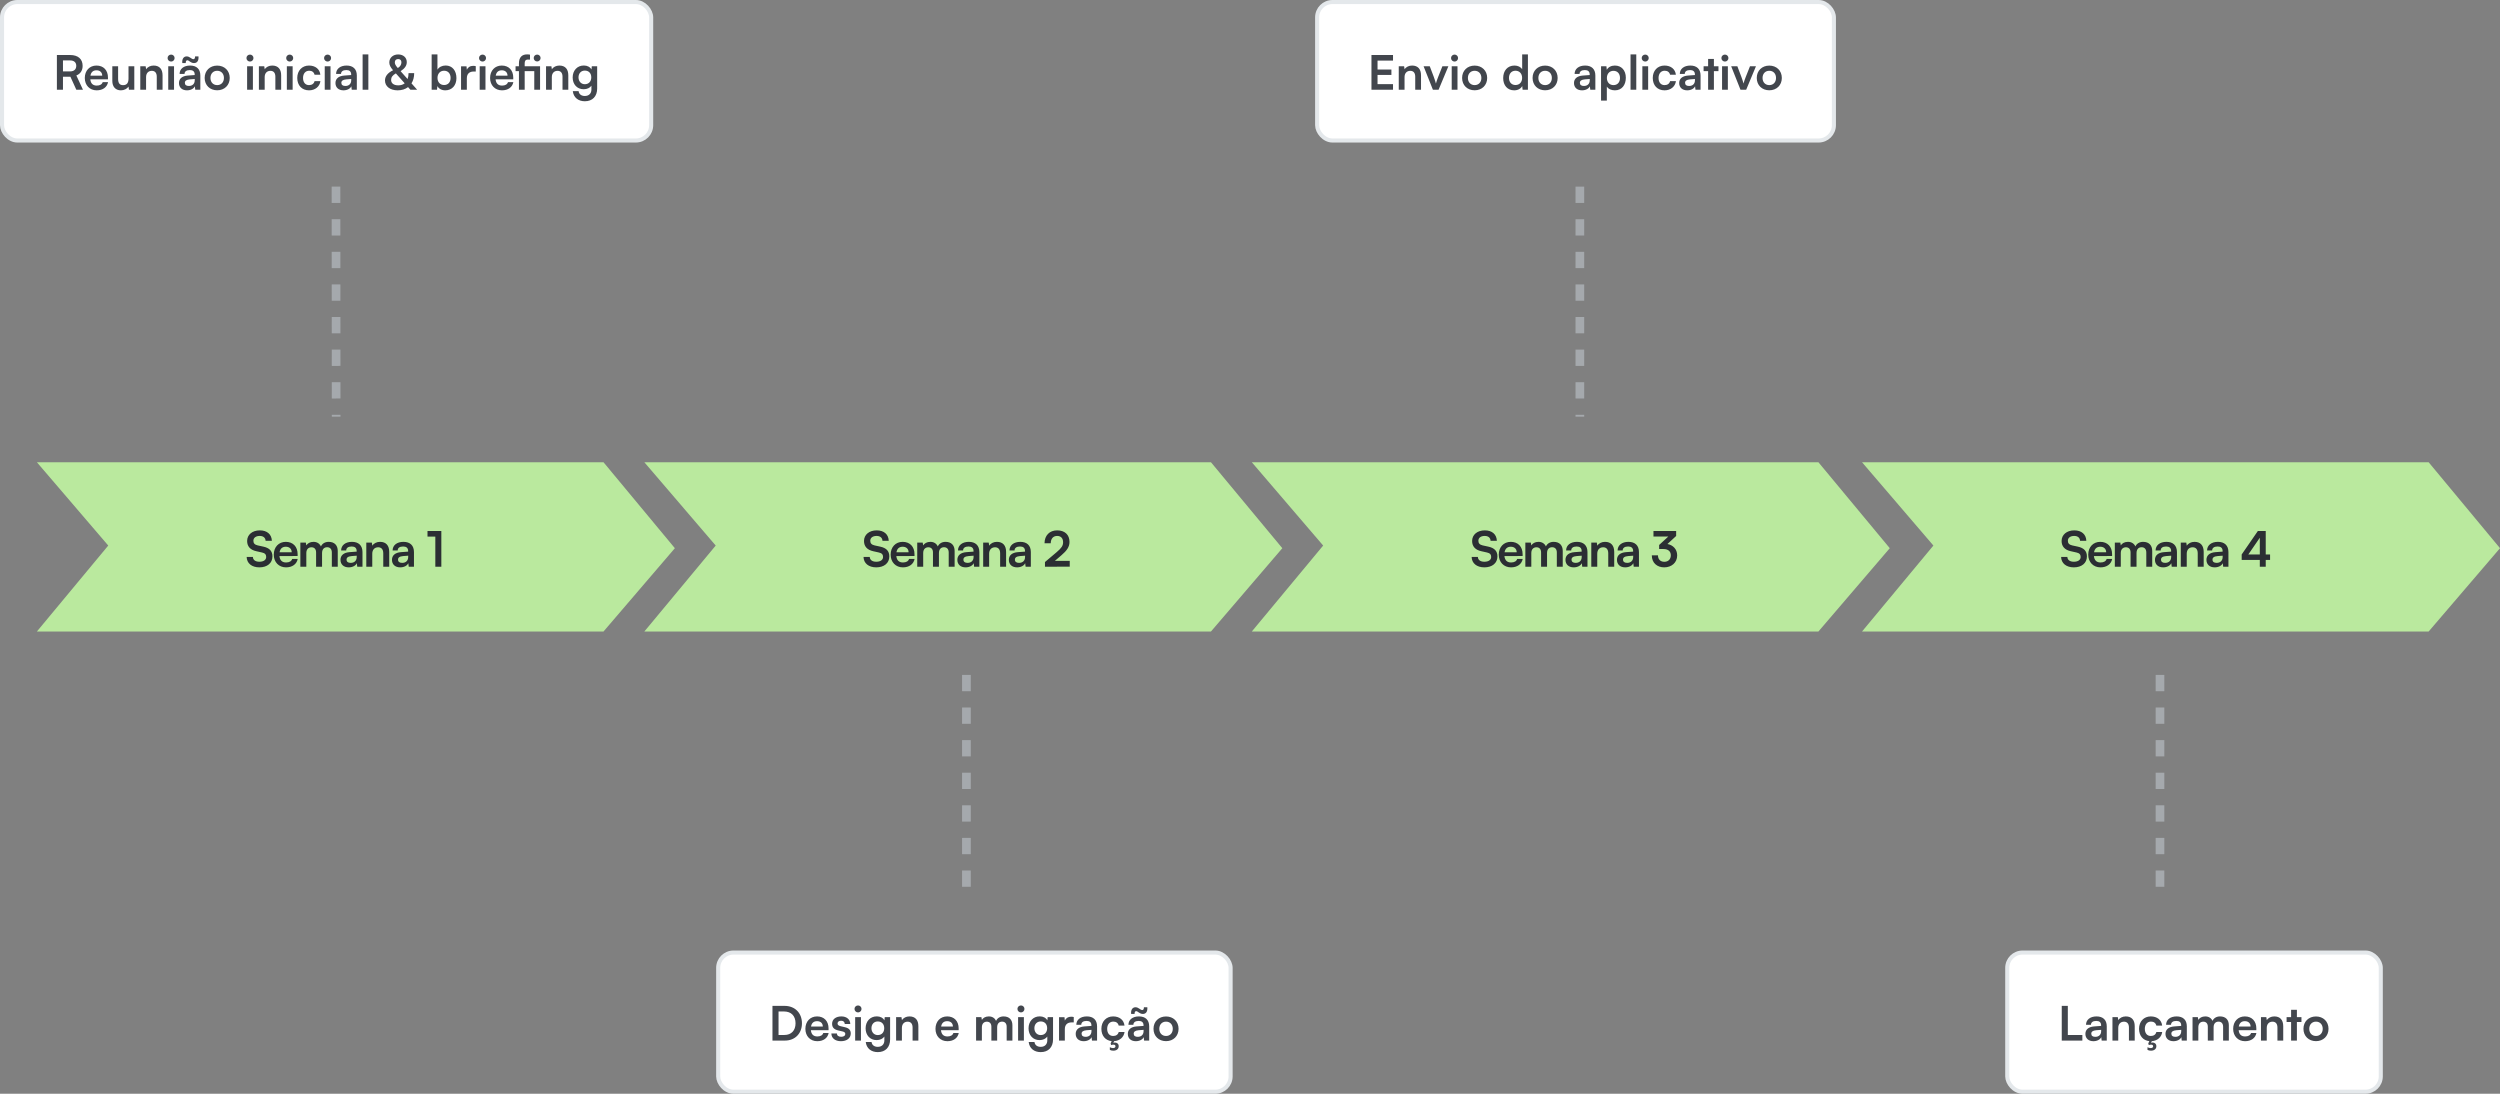
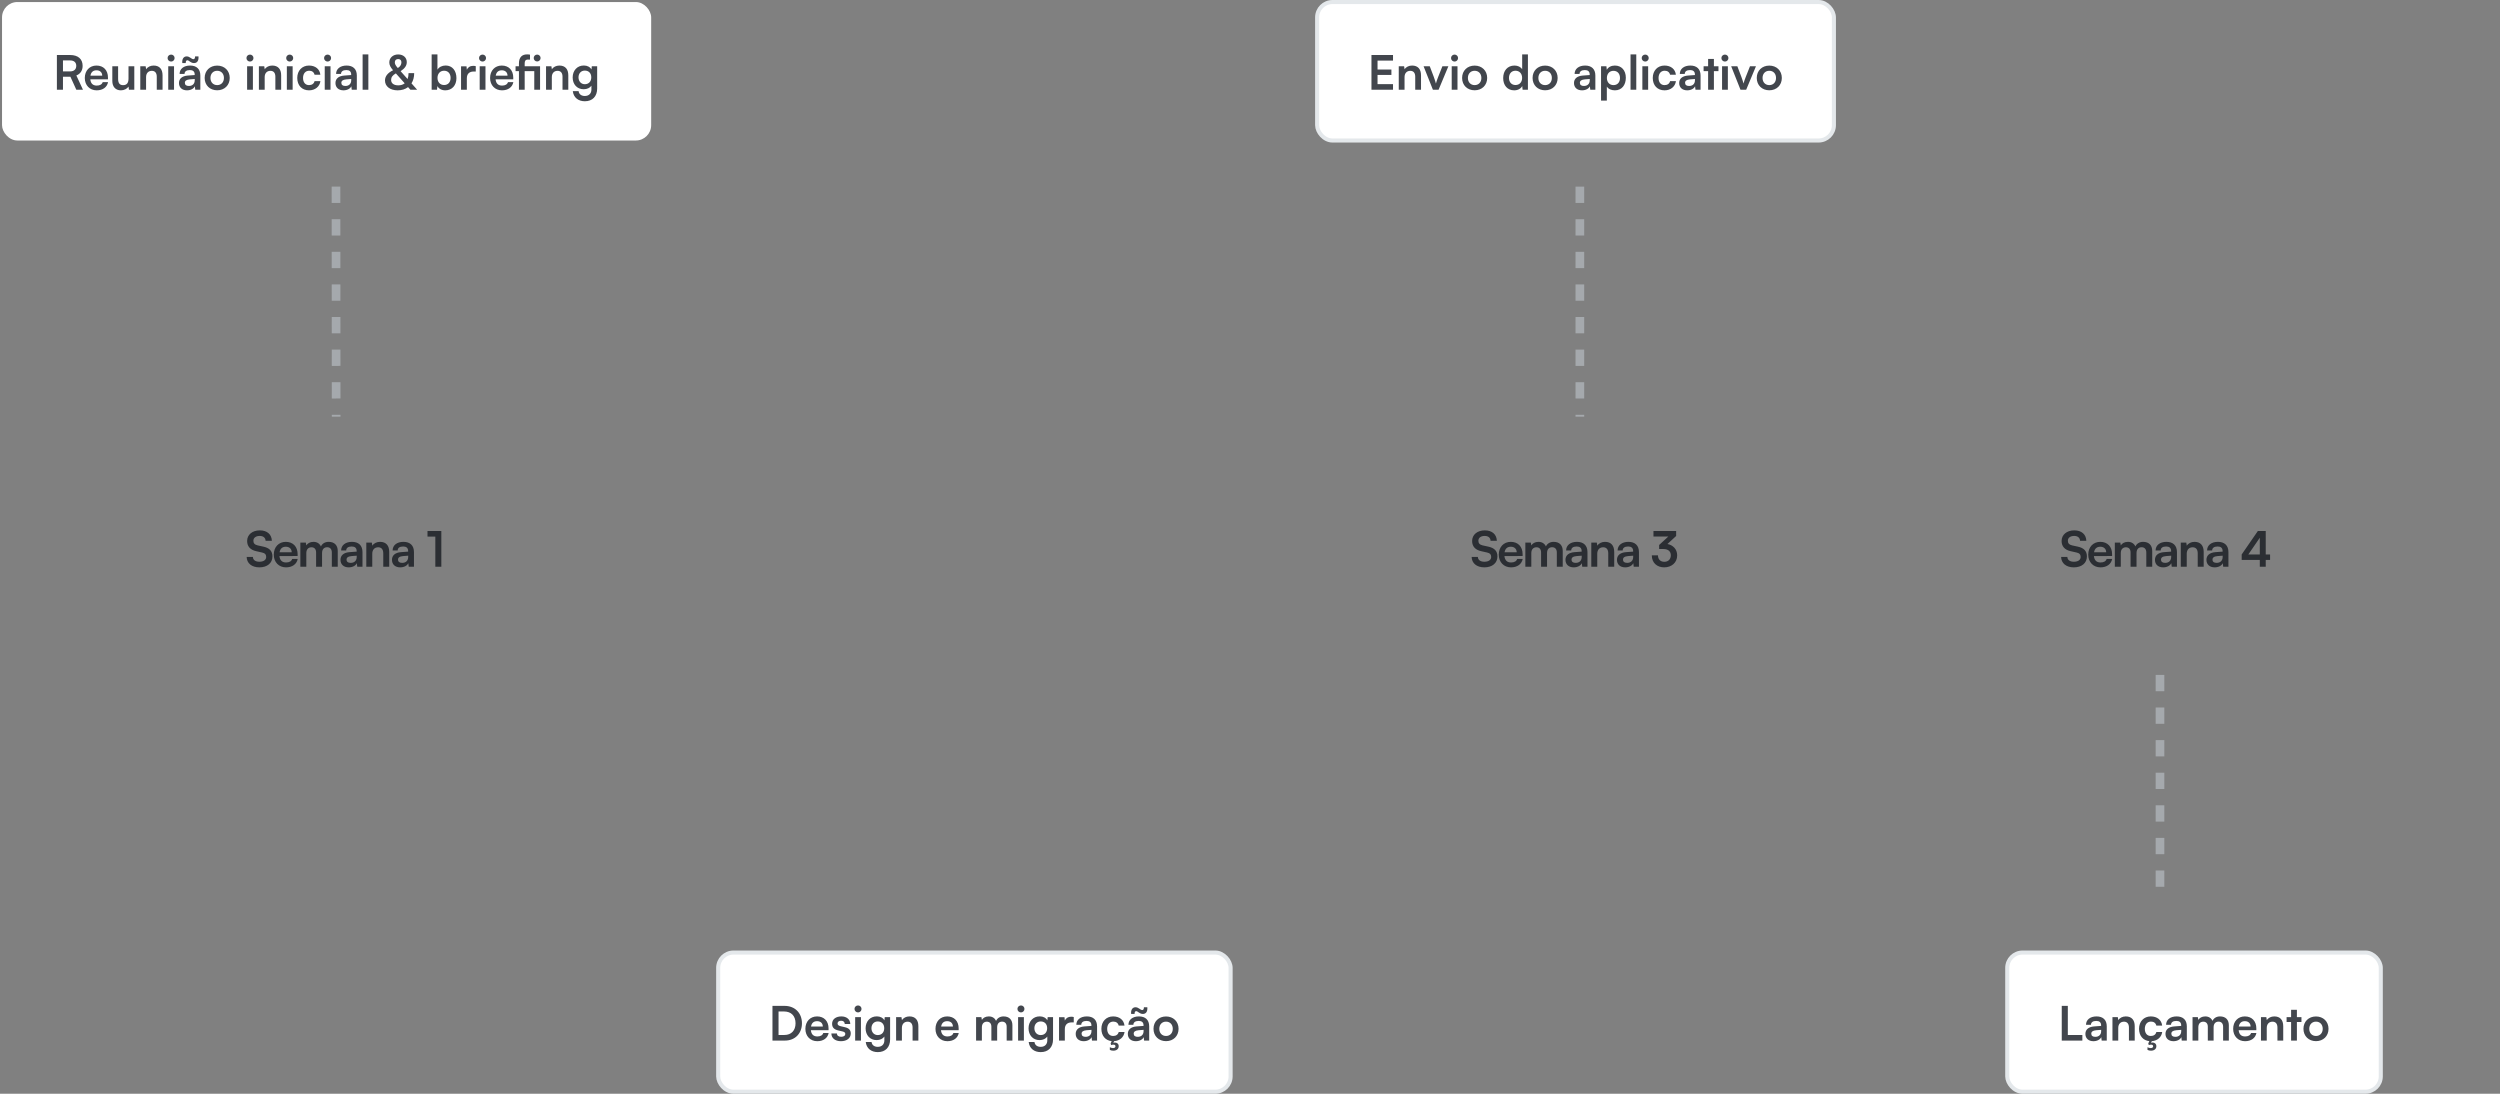
<svg xmlns="http://www.w3.org/2000/svg" width="1152" height="504" viewBox="0 0 1152 504" fill="none">
  <rect x="0" y="0" width="1152" height="504" fill="#808080" stroke="none" />
-   <path fill-rule="evenodd" clip-rule="evenodd" d="M278.093 213H17L49.882 251.391L17 291H278.093L310.975 252.609L278.093 213ZM558.009 213H296.916L329.798 251.391L296.916 291H558.009L590.891 252.609L558.009 213ZM837.924 213H576.831L609.713 251.391L576.831 291H837.924L870.806 252.609L837.924 213ZM858.024 213H1119.12L1152 252.609L1119.12 291H858.024L890.906 251.391L858.024 213Z" fill="#BAE99E" />
  <path d="M113.878 249.278C113.878 246.395 116.265 244.391 119.734 244.391C123.067 244.391 125.184 246.238 125.274 249.21H122.391C122.324 247.791 121.31 246.958 119.689 246.958C117.909 246.958 116.761 247.814 116.761 249.188C116.761 250.359 117.392 251.012 118.765 251.327L121.355 251.89C124.17 252.498 125.544 253.94 125.544 256.394C125.544 259.457 123.157 261.439 119.531 261.439C116.018 261.439 113.721 259.57 113.653 256.62H116.536C116.558 258.016 117.684 258.849 119.531 258.849C121.445 258.849 122.661 258.016 122.661 256.642C122.661 255.539 122.098 254.886 120.747 254.593L118.135 254.007C115.342 253.399 113.878 251.8 113.878 249.278ZM131.785 261.439C128.475 261.439 126.155 259.029 126.155 255.584C126.155 252.093 128.43 249.683 131.695 249.683C135.028 249.683 137.145 251.913 137.145 255.381V256.214L128.767 256.237C128.97 258.196 130.006 259.187 131.83 259.187C133.339 259.187 134.33 258.601 134.645 257.543H137.19C136.717 259.975 134.69 261.439 131.785 261.439ZM131.718 251.935C130.096 251.935 129.105 252.814 128.835 254.48H134.42C134.42 252.949 133.362 251.935 131.718 251.935ZM141.153 261.146H138.406V250.021H140.928L141.153 251.327C141.716 250.404 142.842 249.683 144.441 249.683C146.13 249.683 147.301 250.516 147.887 251.8C148.45 250.516 149.756 249.683 151.445 249.683C154.148 249.683 155.634 251.305 155.634 253.872V261.146H152.909V254.593C152.909 252.994 152.053 252.161 150.747 252.161C149.418 252.161 148.405 253.016 148.405 254.84V261.146H145.657V254.57C145.657 253.016 144.824 252.183 143.518 252.183C142.212 252.183 141.153 253.039 141.153 254.84V261.146ZM160.703 261.439C158.339 261.439 156.897 260.065 156.897 257.971C156.897 255.921 158.384 254.638 161.019 254.435L164.352 254.187V253.94C164.352 252.431 163.451 251.823 162.055 251.823C160.433 251.823 159.532 252.498 159.532 253.669H157.19C157.19 251.26 159.172 249.683 162.19 249.683C165.185 249.683 167.032 251.305 167.032 254.39V261.146H164.622L164.419 259.502C163.946 260.651 162.437 261.439 160.703 261.439ZM161.604 259.367C163.293 259.367 164.374 258.354 164.374 256.642V256.057L162.055 256.237C160.343 256.394 159.69 256.957 159.69 257.858C159.69 258.872 160.365 259.367 161.604 259.367ZM171.54 261.146H168.792V250.021H171.337L171.562 251.462C172.261 250.336 173.612 249.683 175.121 249.683C177.913 249.683 179.355 251.417 179.355 254.3V261.146H176.607V254.953C176.607 253.084 175.684 252.183 174.265 252.183C172.576 252.183 171.54 253.354 171.54 255.156V261.146ZM184.426 261.439C182.062 261.439 180.62 260.065 180.62 257.971C180.62 255.921 182.107 254.638 184.741 254.435L188.075 254.187V253.94C188.075 252.431 187.174 251.823 185.777 251.823C184.156 251.823 183.255 252.498 183.255 253.669H180.913C180.913 251.26 182.895 249.683 185.913 249.683C188.908 249.683 190.755 251.305 190.755 254.39V261.146H188.345L188.142 259.502C187.669 260.651 186.16 261.439 184.426 261.439ZM185.327 259.367C187.016 259.367 188.097 258.354 188.097 256.642V256.057L185.777 256.237C184.066 256.394 183.413 256.957 183.413 257.858C183.413 258.872 184.088 259.367 185.327 259.367ZM200.597 247.274H196.994V244.684H203.367V261.146H200.597V247.274Z" fill="#2B2E33" />
-   <path d="M398.133 249.278C398.133 246.395 400.521 244.391 403.989 244.391C407.322 244.391 409.439 246.238 409.529 249.21H406.646C406.579 247.791 405.565 246.958 403.944 246.958C402.165 246.958 401.016 247.814 401.016 249.188C401.016 250.359 401.647 251.012 403.02 251.327L405.61 251.89C408.425 252.498 409.799 253.94 409.799 256.394C409.799 259.457 407.412 261.439 403.786 261.439C400.273 261.439 397.976 259.57 397.908 256.62H400.791C400.813 258.016 401.939 258.849 403.786 258.849C405.7 258.849 406.916 258.016 406.916 256.642C406.916 255.539 406.353 254.886 405.002 254.593L402.39 254.007C399.597 253.399 398.133 251.8 398.133 249.278ZM416.04 261.439C412.73 261.439 410.41 259.029 410.41 255.584C410.41 252.093 412.685 249.683 415.95 249.683C419.283 249.683 421.4 251.913 421.4 255.381V256.214L413.022 256.237C413.225 258.196 414.261 259.187 416.085 259.187C417.594 259.187 418.585 258.601 418.9 257.543H421.445C420.972 259.975 418.945 261.439 416.04 261.439ZM415.973 251.935C414.351 251.935 413.36 252.814 413.09 254.48H418.675C418.675 252.949 417.617 251.935 415.973 251.935ZM425.408 261.146H422.661V250.021H425.183L425.408 251.327C425.971 250.404 427.097 249.683 428.696 249.683C430.385 249.683 431.556 250.516 432.142 251.8C432.705 250.516 434.011 249.683 435.7 249.683C438.403 249.683 439.889 251.305 439.889 253.872V261.146H437.164V254.593C437.164 252.994 436.308 252.161 435.002 252.161C433.673 252.161 432.66 253.016 432.66 254.84V261.146H429.912V254.57C429.912 253.016 429.079 252.183 427.773 252.183C426.467 252.183 425.408 253.039 425.408 254.84V261.146ZM444.958 261.439C442.594 261.439 441.152 260.065 441.152 257.971C441.152 255.921 442.639 254.638 445.274 254.435L448.607 254.187V253.94C448.607 252.431 447.706 251.823 446.31 251.823C444.688 251.823 443.787 252.498 443.787 253.669H441.445C441.445 251.26 443.427 249.683 446.445 249.683C449.44 249.683 451.287 251.305 451.287 254.39V261.146H448.877L448.674 259.502C448.201 260.651 446.692 261.439 444.958 261.439ZM445.859 259.367C447.548 259.367 448.629 258.354 448.629 256.642V256.057L446.31 256.237C444.598 256.394 443.945 256.957 443.945 257.858C443.945 258.872 444.621 259.367 445.859 259.367ZM455.795 261.146H453.047V250.021H455.592L455.818 251.462C456.516 250.336 457.867 249.683 459.376 249.683C462.168 249.683 463.61 251.417 463.61 254.3V261.146H460.862V254.953C460.862 253.084 459.939 252.183 458.52 252.183C456.831 252.183 455.795 253.354 455.795 255.156V261.146ZM468.681 261.439C466.317 261.439 464.875 260.065 464.875 257.971C464.875 255.921 466.362 254.638 468.997 254.435L472.33 254.187V253.94C472.33 252.431 471.429 251.823 470.033 251.823C468.411 251.823 467.51 252.498 467.51 253.669H465.168C465.168 251.26 467.15 249.683 470.168 249.683C473.163 249.683 475.01 251.305 475.01 254.39V261.146H472.6L472.397 259.502C471.924 260.651 470.415 261.439 468.681 261.439ZM469.582 259.367C471.271 259.367 472.352 258.354 472.352 256.642V256.057L470.033 256.237C468.321 256.394 467.668 256.957 467.668 257.858C467.668 258.872 468.343 259.367 469.582 259.367ZM492.937 261.124L481.519 261.146V258.984L486.902 254.435C489.131 252.543 489.874 251.462 489.874 249.886C489.874 248.017 488.861 246.958 487.127 246.958C485.325 246.958 484.199 248.219 484.177 250.336H481.316C481.339 246.733 483.636 244.391 487.127 244.391C490.64 244.391 492.825 246.395 492.825 249.728C492.825 252.025 491.563 253.759 489.064 255.899L486.091 258.444H492.937V261.124Z" fill="#2B2E33" />
  <path d="M678.353 249.278C678.353 246.395 680.741 244.391 684.209 244.391C687.542 244.391 689.659 246.238 689.749 249.21H686.866C686.799 247.791 685.785 246.958 684.164 246.958C682.385 246.958 681.236 247.814 681.236 249.188C681.236 250.359 681.867 251.012 683.24 251.327L685.83 251.89C688.645 252.498 690.019 253.94 690.019 256.394C690.019 259.457 687.632 261.439 684.006 261.439C680.493 261.439 678.196 259.57 678.128 256.62H681.011C681.033 258.016 682.159 258.849 684.006 258.849C685.92 258.849 687.136 258.016 687.136 256.642C687.136 255.539 686.573 254.886 685.222 254.593L682.61 254.007C679.817 253.399 678.353 251.8 678.353 249.278ZM696.26 261.439C692.95 261.439 690.63 259.029 690.63 255.584C690.63 252.093 692.905 249.683 696.17 249.683C699.503 249.683 701.62 251.913 701.62 255.381V256.214L693.242 256.237C693.445 258.196 694.481 259.187 696.305 259.187C697.814 259.187 698.805 258.601 699.12 257.543H701.665C701.192 259.975 699.165 261.439 696.26 261.439ZM696.193 251.935C694.571 251.935 693.58 252.814 693.31 254.48H698.895C698.895 252.949 697.837 251.935 696.193 251.935ZM705.628 261.146H702.881V250.021H705.403L705.628 251.327C706.191 250.404 707.317 249.683 708.916 249.683C710.605 249.683 711.776 250.516 712.362 251.8C712.925 250.516 714.231 249.683 715.92 249.683C718.623 249.683 720.109 251.305 720.109 253.872V261.146H717.384V254.593C717.384 252.994 716.528 252.161 715.222 252.161C713.893 252.161 712.88 253.016 712.88 254.84V261.146H710.132V254.57C710.132 253.016 709.299 252.183 707.993 252.183C706.687 252.183 705.628 253.039 705.628 254.84V261.146ZM725.178 261.439C722.814 261.439 721.372 260.065 721.372 257.971C721.372 255.921 722.859 254.638 725.494 254.435L728.827 254.187V253.94C728.827 252.431 727.926 251.823 726.53 251.823C724.908 251.823 724.007 252.498 724.007 253.669H721.665C721.665 251.26 723.647 249.683 726.665 249.683C729.66 249.683 731.507 251.305 731.507 254.39V261.146H729.097L728.894 259.502C728.421 260.651 726.912 261.439 725.178 261.439ZM726.079 259.367C727.768 259.367 728.849 258.354 728.849 256.642V256.057L726.53 256.237C724.818 256.394 724.165 256.957 724.165 257.858C724.165 258.872 724.841 259.367 726.079 259.367ZM736.015 261.146H733.267V250.021H735.812L736.037 251.462C736.736 250.336 738.087 249.683 739.596 249.683C742.388 249.683 743.83 251.417 743.83 254.3V261.146H741.082V254.953C741.082 253.084 740.159 252.183 738.74 252.183C737.051 252.183 736.015 253.354 736.015 255.156V261.146ZM748.901 261.439C746.537 261.439 745.095 260.065 745.095 257.971C745.095 255.921 746.582 254.638 749.217 254.435L752.55 254.187V253.94C752.55 252.431 751.649 251.823 750.252 251.823C748.631 251.823 747.73 252.498 747.73 253.669H745.388C745.388 251.26 747.37 249.683 750.388 249.683C753.383 249.683 755.23 251.305 755.23 254.39V261.146H752.82L752.617 259.502C752.144 260.651 750.635 261.439 748.901 261.439ZM749.802 259.367C751.491 259.367 752.572 258.354 752.572 256.642V256.057L750.252 256.237C748.541 256.394 747.888 256.957 747.888 257.858C747.888 258.872 748.563 259.367 749.802 259.367ZM766.536 252.994H764.532V251.125L768.766 247.228H761.919V244.684H772.369V246.981L768.36 250.674C770.882 251.17 772.842 253.016 772.842 255.921C772.842 259.3 770.207 261.439 766.874 261.439C763.653 261.439 761.154 259.457 761.154 255.899H763.991C763.991 257.791 765.162 258.872 766.919 258.872C768.721 258.872 769.914 257.701 769.914 255.876C769.914 254.21 768.833 252.994 766.536 252.994Z" fill="#2B2E33" />
  <path d="M949.985 249.278C949.985 246.395 952.372 244.391 955.84 244.391C959.173 244.391 961.29 246.238 961.38 249.21H958.497C958.43 247.791 957.416 246.958 955.795 246.958C954.016 246.958 952.867 247.814 952.867 249.188C952.867 250.359 953.498 251.012 954.872 251.327L957.461 251.89C960.277 252.498 961.65 253.94 961.65 256.394C961.65 259.457 959.263 261.439 955.637 261.439C952.124 261.439 949.827 259.57 949.759 256.62H952.642C952.665 258.016 953.791 258.849 955.637 258.849C957.552 258.849 958.768 258.016 958.768 256.642C958.768 255.539 958.205 254.886 956.853 254.593L954.241 254.007C951.448 253.399 949.985 251.8 949.985 249.278ZM967.891 261.439C964.581 261.439 962.261 259.029 962.261 255.584C962.261 252.093 964.536 249.683 967.801 249.683C971.134 249.683 973.251 251.913 973.251 255.381V256.214L964.874 256.237C965.076 258.196 966.112 259.187 967.936 259.187C969.445 259.187 970.436 258.601 970.752 257.543H973.296C972.823 259.975 970.797 261.439 967.891 261.439ZM967.824 251.935C966.202 251.935 965.212 252.814 964.941 254.48H970.526C970.526 252.949 969.468 251.935 967.824 251.935ZM977.259 261.146H974.512V250.021H977.034L977.259 251.327C977.822 250.404 978.949 249.683 980.547 249.683C982.237 249.683 983.408 250.516 983.993 251.8C984.556 250.516 985.862 249.683 987.551 249.683C990.254 249.683 991.74 251.305 991.74 253.872V261.146H989.015V254.593C989.015 252.994 988.159 252.161 986.853 252.161C985.525 252.161 984.511 253.016 984.511 254.84V261.146H981.764V254.57C981.764 253.016 980.93 252.183 979.624 252.183C978.318 252.183 977.259 253.039 977.259 254.84V261.146ZM996.81 261.439C994.445 261.439 993.004 260.065 993.004 257.971C993.004 255.921 994.49 254.638 997.125 254.435L1000.46 254.187V253.94C1000.46 252.431 999.557 251.823 998.161 251.823C996.539 251.823 995.639 252.498 995.639 253.669H993.296C993.296 251.26 995.278 249.683 998.296 249.683C1001.29 249.683 1003.14 251.305 1003.14 254.39V261.146H1000.73L1000.53 259.502C1000.05 260.651 998.544 261.439 996.81 261.439ZM997.71 259.367C999.399 259.367 1000.48 258.354 1000.48 256.642V256.057L998.161 256.237C996.449 256.394 995.796 256.957 995.796 257.858C995.796 258.872 996.472 259.367 997.71 259.367ZM1007.65 261.146H1004.9V250.021H1007.44L1007.67 251.462C1008.37 250.336 1009.72 249.683 1011.23 249.683C1014.02 249.683 1015.46 251.417 1015.46 254.3V261.146H1012.71V254.953C1012.71 253.084 1011.79 252.183 1010.37 252.183C1008.68 252.183 1007.65 253.354 1007.65 255.156V261.146ZM1020.53 261.439C1018.17 261.439 1016.73 260.065 1016.73 257.971C1016.73 255.921 1018.21 254.638 1020.85 254.435L1024.18 254.187V253.94C1024.18 252.431 1023.28 251.823 1021.88 251.823C1020.26 251.823 1019.36 252.498 1019.36 253.669H1017.02C1017.02 251.26 1019 249.683 1022.02 249.683C1025.01 249.683 1026.86 251.305 1026.86 254.39V261.146H1024.45L1024.25 259.502C1023.78 260.651 1022.27 261.439 1020.53 261.439ZM1021.43 259.367C1023.12 259.367 1024.2 258.354 1024.2 256.642V256.057L1021.88 256.237C1020.17 256.394 1019.52 256.957 1019.52 257.858C1019.52 258.872 1020.19 259.367 1021.43 259.367ZM1046.05 258.016H1044.05V261.146H1041.32V258.016H1032.97V255.494L1040.42 244.684H1044.05V255.494H1046.05V258.016ZM1036.03 255.494H1041.32V247.791L1036.03 255.494Z" fill="#2B2E33" />
  <rect x="0.938" y="0.938" width="236.123" height="64.123" rx="7.062" transform="matrix(1 0 -5.71295e-06 1 330 438)" fill="white" />
  <rect x="0.938" y="0.938" width="236.123" height="64.123" rx="7.062" transform="matrix(1 0 -5.71295e-06 1 330 438)" stroke="#E4E8EB" stroke-width="1.877" />
  <path d="M361.706 479.5L355.952 479.5L355.952 463.507L361.553 463.507C366.279 463.507 369.538 466.767 369.538 471.536C369.538 476.24 366.344 479.5 361.706 479.5ZM361.29 466.089L358.752 466.089L358.752 476.918L361.443 476.918C364.638 476.918 366.585 474.862 366.585 471.536C366.585 468.145 364.594 466.089 361.29 466.089ZM376.588 479.784C373.372 479.784 371.119 477.443 371.119 474.096C371.119 470.705 373.329 468.364 376.501 468.364C379.739 468.364 381.795 470.53 381.795 473.899L381.795 474.709L373.657 474.731C373.854 476.634 374.86 477.597 376.632 477.597C378.098 477.597 379.061 477.028 379.367 475.999L381.839 475.999C381.38 478.362 379.411 479.784 376.588 479.784ZM376.523 470.552C374.947 470.552 373.985 471.405 373.722 473.024L379.148 473.024C379.148 471.536 378.12 470.552 376.523 470.552ZM383.1 476.218L385.638 476.218C385.66 477.159 386.36 477.75 387.585 477.75C388.832 477.75 389.511 477.247 389.511 476.459C389.511 475.912 389.226 475.518 388.264 475.299L386.316 474.84C384.369 474.402 383.428 473.483 383.428 471.755C383.428 469.633 385.222 468.364 387.717 468.364C390.145 468.364 391.786 469.764 391.808 471.864L389.27 471.864C389.248 470.946 388.636 470.355 387.607 470.355C386.557 470.355 385.944 470.836 385.944 471.646C385.944 472.258 386.426 472.652 387.345 472.871L389.292 473.33C391.108 473.746 392.027 474.577 392.027 476.24C392.027 478.428 390.167 479.784 387.498 479.784C384.807 479.784 383.1 478.34 383.1 476.218ZM395.394 466.526C394.475 466.526 393.753 465.804 393.753 464.907C393.753 464.01 394.475 463.31 395.394 463.31C396.269 463.31 396.991 464.01 396.991 464.907C396.991 465.804 396.269 466.526 395.394 466.526ZM394.059 479.5L394.059 468.692L396.728 468.692L396.728 479.5L394.059 479.5ZM398.873 473.855C398.873 470.705 400.93 468.342 404.015 468.342C405.634 468.342 406.903 469.02 407.537 470.18L407.69 468.692L410.162 468.692L410.162 478.953C410.162 482.563 407.996 484.816 404.496 484.816C401.389 484.816 399.267 483.044 398.939 480.156L401.608 480.156C401.783 481.557 402.855 482.388 404.496 482.388C406.334 482.388 407.515 481.228 407.515 479.434L407.515 477.64C406.837 478.647 405.502 479.281 403.949 479.281C400.886 479.281 398.873 476.984 398.873 473.855ZM401.564 473.79C401.564 475.606 402.724 476.962 404.474 476.962C406.312 476.962 407.45 475.671 407.45 473.79C407.45 471.952 406.334 470.683 404.474 470.683C402.702 470.683 401.564 472.018 401.564 473.79ZM415.594 479.5L412.925 479.5L412.925 468.692L415.397 468.692L415.616 470.092C416.294 468.998 417.607 468.364 419.073 468.364C421.786 468.364 423.186 470.049 423.186 472.849L423.186 479.5L420.517 479.5L420.517 473.483C420.517 471.668 419.62 470.792 418.241 470.792C416.6 470.792 415.594 471.93 415.594 473.68L415.594 479.5ZM436.54 479.784C433.324 479.784 431.071 477.443 431.071 474.096C431.071 470.705 433.28 468.364 436.453 468.364C439.691 468.364 441.747 470.53 441.747 473.899L441.747 474.709L433.609 474.731C433.805 476.634 434.812 477.597 436.584 477.597C438.05 477.597 439.013 477.028 439.319 475.999L441.791 475.999C441.332 478.362 439.363 479.784 436.54 479.784ZM436.475 470.552C434.899 470.552 433.937 471.405 433.674 473.024L439.1 473.024C439.1 471.536 438.072 470.552 436.475 470.552ZM452.45 479.5L449.78 479.5L449.78 468.692L452.231 468.692L452.45 469.961C452.997 469.064 454.091 468.364 455.644 468.364C457.285 468.364 458.422 469.173 458.991 470.42C459.538 469.173 460.807 468.364 462.448 468.364C465.073 468.364 466.517 469.939 466.517 472.433L466.517 479.5L463.87 479.5L463.87 473.133C463.87 471.58 463.039 470.771 461.77 470.771C460.479 470.771 459.494 471.602 459.494 473.374L459.494 479.5L456.825 479.5L456.825 473.112C456.825 471.602 456.016 470.792 454.747 470.792C453.478 470.792 452.45 471.624 452.45 473.374L452.45 479.5ZM470.472 466.526C469.553 466.526 468.831 465.804 468.831 464.907C468.831 464.01 469.553 463.31 470.472 463.31C471.347 463.31 472.069 464.01 472.069 464.907C472.069 465.804 471.347 466.526 470.472 466.526ZM469.138 479.5L469.138 468.692L471.807 468.692L471.807 479.5L469.138 479.5ZM473.952 473.855C473.952 470.705 476.009 468.342 479.093 468.342C480.712 468.342 481.981 469.02 482.616 470.18L482.769 468.692L485.241 468.692L485.241 478.953C485.241 482.563 483.075 484.816 479.575 484.816C476.468 484.816 474.346 483.044 474.018 480.156L476.687 480.156C476.862 481.557 477.934 482.388 479.575 482.388C481.412 482.388 482.594 481.228 482.594 479.434L482.594 477.64C481.916 478.647 480.581 479.281 479.028 479.281C475.965 479.281 473.952 476.984 473.952 473.855ZM476.643 473.79C476.643 475.606 477.803 476.962 479.553 476.962C481.391 476.962 482.528 475.671 482.528 473.79C482.528 471.952 481.413 470.683 479.553 470.683C477.781 470.683 476.643 472.018 476.643 473.79ZM494.786 468.648L494.786 471.121L493.801 471.121C491.876 471.121 490.673 472.149 490.673 474.249L490.673 479.5L488.004 479.5L488.004 468.714L490.52 468.714L490.673 470.289C491.132 469.217 492.16 468.495 493.604 468.495C493.976 468.495 494.348 468.539 494.786 468.648ZM499.381 479.784C497.084 479.784 495.684 478.45 495.684 476.415C495.684 474.424 497.128 473.177 499.688 472.98L502.926 472.74L502.926 472.499C502.926 471.033 502.051 470.442 500.694 470.442C499.119 470.442 498.244 471.099 498.244 472.236L495.968 472.236C495.968 469.895 497.894 468.364 500.825 468.364C503.735 468.364 505.529 469.939 505.529 472.936L505.529 479.5L503.188 479.5L502.991 477.903C502.532 479.019 501.066 479.784 499.381 479.784ZM500.256 477.772C501.897 477.772 502.947 476.787 502.948 475.124L502.948 474.555L500.694 474.731C499.031 474.884 498.397 475.431 498.397 476.306C498.397 477.29 499.053 477.772 500.256 477.772ZM507.517 474.074C507.517 470.727 509.727 468.364 512.921 468.364C515.874 468.364 517.887 470.005 518.172 472.608L515.502 472.608C515.196 471.383 514.299 470.749 513.03 470.749C511.324 470.749 510.186 472.039 510.186 474.074C510.186 476.109 511.236 477.378 512.943 477.378C514.277 477.378 515.218 476.721 515.502 475.54L518.193 475.54C517.887 477.925 515.984 479.588 513.402 479.763L513.03 480.506C513.249 480.441 513.49 480.397 513.752 480.397C514.605 480.397 515.502 480.9 515.502 482.104C515.502 483.46 514.387 484.16 513.03 484.16C512.352 484.16 511.871 484.029 511.411 483.788L511.411 482.563C511.914 482.804 512.33 482.957 512.877 482.957C513.621 482.957 514.015 482.629 514.015 482.125C514.015 481.644 513.665 481.382 513.096 481.382C512.68 481.382 512.374 481.447 512.024 481.578L511.761 480.835L512.264 479.763C509.376 479.456 507.517 477.268 507.517 474.074ZM522.806 467.226L521.23 467.226C521.033 465.345 521.843 464.141 523.243 464.141C524.687 464.141 525.431 465.432 526.35 465.432C526.897 465.432 527.116 464.929 527.116 464.141L528.691 464.141C528.866 466.22 528.013 467.226 526.612 467.226C525.103 467.226 524.337 465.935 523.549 465.935C523.024 465.935 522.806 466.417 522.806 467.226ZM523.396 479.784C521.099 479.784 519.699 478.45 519.699 476.415C519.699 474.424 521.143 473.177 523.703 472.98L526.941 472.74L526.941 472.499C526.941 471.033 526.065 470.442 524.709 470.442C523.134 470.442 522.259 471.099 522.259 472.236L519.983 472.236C519.983 469.895 521.909 468.364 524.84 468.364C527.75 468.364 529.544 469.939 529.544 472.936L529.544 479.5L527.203 479.5L527.006 477.903C526.547 479.019 525.081 479.784 523.396 479.784ZM524.271 477.772C525.912 477.772 526.962 476.787 526.962 475.124L526.962 474.555L524.709 474.731C523.046 474.884 522.412 475.431 522.412 476.306C522.412 477.29 523.068 477.772 524.271 477.772ZM531.532 474.074C531.532 470.705 533.96 468.386 537.308 468.386C540.655 468.386 543.084 470.705 543.084 474.074C543.084 477.443 540.655 479.763 537.308 479.763C533.96 479.763 531.532 477.443 531.532 474.074ZM534.201 474.074C534.201 476.043 535.47 477.378 537.308 477.378C539.145 477.378 540.414 476.043 540.414 474.074C540.414 472.105 539.145 470.771 537.308 470.771C535.47 470.771 534.201 472.105 534.201 474.074Z" fill="#42464D" />
  <rect x="0.938" y="0.938" width="172.123" height="64.123" rx="7.062" transform="matrix(1 0 -5.71295e-06 1 924 438)" fill="white" />
  <rect x="0.938" y="0.938" width="172.123" height="64.123" rx="7.062" transform="matrix(1 0 -5.71295e-06 1 924 438)" stroke="#E4E8EB" stroke-width="1.877" />
  <path d="M952.854 463.507L952.854 476.918L959.549 476.918L959.549 479.5L950.054 479.5L950.054 463.507L952.854 463.507ZM964.648 479.784C962.351 479.784 960.951 478.45 960.951 476.415C960.951 474.424 962.395 473.177 964.955 472.98L968.193 472.74L968.193 472.499C968.193 471.033 967.318 470.442 965.961 470.442C964.386 470.442 963.511 471.099 963.511 472.236L961.235 472.236C961.236 469.895 963.161 468.364 966.093 468.364C969.002 468.364 970.796 469.939 970.796 472.936L970.796 479.5L968.455 479.5L968.258 477.903C967.799 479.019 966.333 479.784 964.648 479.784ZM965.524 477.772C967.165 477.772 968.215 476.787 968.215 475.124L968.215 474.555L965.961 474.731C964.298 474.884 963.664 475.431 963.664 476.306C963.664 477.29 964.32 477.772 965.524 477.772ZM976.088 479.5L973.418 479.5L973.419 468.692L975.891 468.692L976.11 470.092C976.788 468.998 978.101 468.364 979.566 468.364C982.279 468.364 983.679 470.049 983.679 472.849L983.679 479.5L981.01 479.5L981.01 473.483C981.01 471.668 980.113 470.792 978.735 470.792C977.094 470.792 976.088 471.93 976.088 473.68L976.088 479.5ZM985.667 474.074C985.668 470.727 987.877 468.364 991.071 468.364C994.025 468.364 996.038 470.005 996.322 472.608L993.653 472.608C993.347 471.383 992.45 470.749 991.181 470.749C989.474 470.749 988.337 472.039 988.337 474.074C988.337 476.109 989.387 477.378 991.093 477.378C992.428 477.378 993.369 476.721 993.653 475.54L996.344 475.54C996.038 477.925 994.134 479.588 991.553 479.763L991.181 480.506C991.4 480.441 991.64 480.397 991.903 480.397C992.756 480.397 993.653 480.9 993.653 482.104C993.653 483.46 992.537 484.16 991.181 484.16C990.503 484.16 990.021 484.029 989.562 483.788L989.562 482.563C990.065 482.804 990.481 482.957 991.028 482.957C991.772 482.957 992.165 482.629 992.165 482.125C992.165 481.644 991.815 481.382 991.246 481.382C990.831 481.382 990.524 481.447 990.174 481.578L989.912 480.835L990.415 479.763C987.527 479.456 985.667 477.268 985.667 474.074ZM1001.55 479.784C999.25 479.784 997.849 478.45 997.849 476.415C997.849 474.424 999.293 473.177 1001.85 472.98L1005.09 472.74L1005.09 472.499C1005.09 471.033 1004.22 470.442 1002.86 470.442C1001.28 470.442 1000.41 471.099 1000.41 472.236L998.134 472.236C998.134 469.895 1000.06 468.364 1002.99 468.364C1005.9 468.364 1007.69 469.939 1007.69 472.936L1007.69 479.5L1005.35 479.5L1005.16 477.903C1004.7 479.019 1003.23 479.784 1001.55 479.784ZM1002.42 477.772C1004.06 477.772 1005.11 476.787 1005.11 475.124L1005.11 474.555L1002.86 474.731C1001.2 474.884 1000.56 475.431 1000.56 476.306C1000.56 477.29 1001.22 477.772 1002.42 477.772ZM1012.99 479.5L1010.32 479.5L1010.32 468.692L1012.77 468.692L1012.99 469.961C1013.53 469.064 1014.63 468.364 1016.18 468.364C1017.82 468.364 1018.96 469.173 1019.53 470.42C1020.07 469.173 1021.34 468.364 1022.98 468.364C1025.61 468.364 1027.05 469.939 1027.05 472.433L1027.05 479.5L1024.41 479.5L1024.41 473.133C1024.41 471.58 1023.58 470.771 1022.31 470.771C1021.02 470.771 1020.03 471.602 1020.03 473.374L1020.03 479.5L1017.36 479.5L1017.36 473.112C1017.36 471.602 1016.55 470.792 1015.28 470.792C1014.01 470.792 1012.99 471.624 1012.99 473.374L1012.99 479.5ZM1034.51 479.784C1031.29 479.784 1029.04 477.443 1029.04 474.096C1029.04 470.705 1031.25 468.364 1034.42 468.364C1037.66 468.364 1039.72 470.53 1039.72 473.899L1039.72 474.709L1031.58 474.731C1031.77 476.634 1032.78 477.597 1034.55 477.597C1036.02 477.597 1036.98 477.028 1037.29 475.999L1039.76 475.999C1039.3 478.362 1037.33 479.784 1034.51 479.784ZM1034.44 470.552C1032.87 470.552 1031.91 471.405 1031.64 473.024L1037.07 473.024C1037.07 471.536 1036.04 470.552 1034.44 470.552ZM1044.52 479.5L1041.85 479.5L1041.85 468.692L1044.32 468.692L1044.54 470.092C1045.22 468.998 1046.53 468.364 1048 468.364C1050.71 468.364 1052.11 470.049 1052.11 472.849L1052.11 479.5L1049.44 479.5L1049.44 473.483C1049.44 471.668 1048.55 470.792 1047.17 470.792C1045.53 470.792 1044.52 471.93 1044.52 473.68L1044.52 479.5ZM1058.41 479.5L1055.74 479.5L1055.74 470.924L1053.66 470.924L1053.66 468.692L1055.74 468.692L1055.74 465.323L1058.41 465.323L1058.41 468.692L1060.51 468.692L1060.51 470.924L1058.41 470.924L1058.41 479.5ZM1061.43 474.074C1061.43 470.705 1063.86 468.386 1067.21 468.386C1070.55 468.386 1072.98 470.705 1072.98 474.074C1072.98 477.443 1070.55 479.763 1067.21 479.763C1063.86 479.763 1061.43 477.443 1061.43 474.074ZM1064.1 474.074C1064.1 476.043 1065.37 477.378 1067.21 477.378C1069.04 477.378 1070.31 476.043 1070.31 474.074C1070.31 472.105 1069.04 470.771 1067.21 470.771C1065.37 470.771 1064.1 472.105 1064.1 474.074Z" fill="#42464D" />
  <rect x="0.938" y="0.938" width="238.123" height="63.809" rx="7.062" transform="matrix(1 0 -5.71295e-06 1 606 -1.11861e-07)" fill="white" />
  <rect x="0.938" y="0.938" width="238.123" height="63.809" rx="7.062" transform="matrix(1 0 -5.71295e-06 1 606 -1.11861e-07)" stroke="#E4E8EB" stroke-width="1.877" />
  <path d="M641.902 41.343L631.969 41.343L631.969 25.349L641.902 25.349L641.902 27.931L634.77 27.931L634.77 32.044L641.158 32.044L641.158 34.517L634.77 34.517L634.77 38.761L641.902 38.761L641.902 41.343ZM647.213 41.343L644.544 41.343L644.544 30.535L647.016 30.535L647.235 31.935C647.914 30.841 649.226 30.206 650.692 30.206C653.405 30.206 654.805 31.891 654.805 34.691L654.805 41.343L652.136 41.343L652.136 35.326C652.136 33.51 651.239 32.635 649.861 32.635C648.22 32.635 647.213 33.773 647.213 35.523L647.213 41.343ZM660.277 41.343L655.989 30.535L658.833 30.535L660.715 35.501C661.174 36.792 661.546 37.908 661.677 38.498C661.83 37.82 662.224 36.682 662.684 35.501L664.653 30.535L667.409 30.535L662.902 41.343L660.277 41.343ZM670.278 28.369C669.359 28.369 668.637 27.647 668.637 26.75C668.637 25.853 669.359 25.152 670.278 25.152C671.154 25.152 671.875 25.853 671.875 26.75C671.875 27.647 671.153 28.369 670.278 28.369ZM668.944 41.343L668.944 30.535L671.613 30.535L671.613 41.343L668.944 41.343ZM673.736 35.917C673.736 32.547 676.165 30.228 679.512 30.228C682.859 30.228 685.288 32.547 685.288 35.917C685.288 39.286 682.859 41.605 679.512 41.605C676.165 41.605 673.736 39.286 673.736 35.917ZM676.405 35.917C676.405 37.886 677.674 39.22 679.512 39.22C681.35 39.22 682.619 37.886 682.619 35.917C682.619 33.948 681.35 32.613 679.512 32.613C677.674 32.613 676.405 33.948 676.405 35.917ZM697.742 41.627C694.613 41.627 692.666 39.33 692.666 35.982C692.666 32.613 694.635 30.206 697.895 30.206C699.405 30.206 700.739 30.841 701.417 31.913L701.417 25.065L704.065 25.065L704.065 41.343L701.614 41.343L701.439 39.658C700.783 40.905 699.383 41.627 697.742 41.627ZM698.333 39.177C700.192 39.177 701.396 37.842 701.396 35.895C701.396 33.948 700.192 32.591 698.333 32.591C696.473 32.591 695.335 33.969 695.335 35.895C695.335 37.82 696.473 39.177 698.333 39.177ZM706.212 35.917C706.212 32.547 708.64 30.228 711.988 30.228C715.335 30.228 717.764 32.547 717.764 35.917C717.764 39.286 715.335 41.605 711.988 41.605C708.64 41.605 706.212 39.286 706.212 35.917ZM708.881 35.917C708.881 37.886 710.15 39.22 711.988 39.22C713.826 39.22 715.094 37.886 715.094 35.917C715.095 33.948 713.826 32.613 711.988 32.613C710.15 32.613 708.881 33.948 708.881 35.917ZM728.992 41.627C726.695 41.627 725.295 40.292 725.295 38.258C725.295 36.267 726.739 35.02 729.299 34.823L732.537 34.582L732.537 34.341C732.537 32.876 731.662 32.285 730.305 32.285C728.73 32.285 727.855 32.941 727.855 34.079L725.579 34.079C725.579 31.738 727.505 30.206 730.436 30.206C733.346 30.206 735.14 31.782 735.14 34.779L735.14 41.343L732.799 41.343L732.602 39.745C732.143 40.861 730.677 41.627 728.992 41.627ZM729.868 39.614C731.508 39.614 732.559 38.63 732.559 36.967L732.559 36.398L730.305 36.573C728.642 36.726 728.008 37.273 728.008 38.148C728.008 39.133 728.664 39.614 729.868 39.614ZM737.762 46.353L737.762 30.535L740.235 30.535L740.41 32.175C741.066 30.928 742.488 30.206 744.129 30.206C747.17 30.206 749.183 32.416 749.183 35.807C749.183 39.177 747.345 41.627 744.129 41.627C742.51 41.627 741.11 40.992 740.432 39.899L740.431 46.353L737.762 46.353ZM740.453 35.939C740.453 37.886 741.657 39.22 743.495 39.22C745.376 39.22 746.492 37.864 746.492 35.939C746.492 34.013 745.376 32.635 743.495 32.635C741.657 32.635 740.453 33.991 740.453 35.939ZM753.999 41.343L751.352 41.343L751.352 25.065L753.999 25.065L753.999 41.343ZM758.134 28.369C757.215 28.369 756.493 27.647 756.493 26.75C756.493 25.853 757.215 25.152 758.134 25.152C759.009 25.152 759.731 25.853 759.731 26.75C759.731 27.647 759.009 28.369 758.134 28.369ZM756.799 41.343L756.799 30.535L759.468 30.535L759.468 41.343L756.799 41.343ZM761.592 35.917C761.592 32.569 763.801 30.206 766.996 30.206C769.949 30.206 771.962 31.847 772.246 34.451L769.577 34.451C769.271 33.226 768.374 32.591 767.105 32.591C765.398 32.591 764.261 33.882 764.261 35.917C764.261 37.951 765.311 39.22 767.017 39.22C768.352 39.22 769.293 38.564 769.577 37.383L772.268 37.383C771.94 39.899 769.84 41.627 767.017 41.627C763.736 41.627 761.592 39.352 761.592 35.917ZM777.471 41.627C775.174 41.627 773.774 40.292 773.774 38.258C773.774 36.267 775.218 35.02 777.777 34.823L781.015 34.582L781.015 34.341C781.015 32.876 780.14 32.285 778.784 32.285C777.208 32.285 776.333 32.941 776.333 34.079L774.058 34.079C774.058 31.738 775.983 30.206 778.915 30.206C781.825 30.206 783.619 31.782 783.619 34.779L783.619 41.343L781.278 41.343L781.081 39.745C780.621 40.861 779.156 41.627 777.471 41.627ZM778.346 39.614C779.987 39.614 781.037 38.63 781.037 36.967L781.037 36.398L778.784 36.573C777.121 36.726 776.486 37.273 776.486 38.148C776.486 39.133 777.143 39.614 778.346 39.614ZM789.767 41.343L787.098 41.343L787.098 32.766L785.019 32.766L785.019 30.535L787.098 30.535L787.098 27.165L789.767 27.165L789.767 30.535L791.867 30.535L791.867 32.766L789.767 32.766L789.767 41.343ZM794.861 28.369C793.942 28.369 793.22 27.647 793.22 26.75C793.22 25.853 793.942 25.152 794.861 25.152C795.736 25.152 796.458 25.853 796.458 26.75C796.458 27.647 795.736 28.369 794.861 28.369ZM793.527 41.343L793.527 30.535L796.196 30.535L796.196 41.343L793.527 41.343ZM802.016 41.343L797.728 30.535L800.573 30.535L802.454 35.501C802.913 36.792 803.285 37.908 803.417 38.498C803.57 37.82 803.964 36.682 804.423 35.501L806.392 30.535L809.149 30.535L804.642 41.343L802.016 41.343ZM809.515 35.917C809.515 32.547 811.943 30.228 815.291 30.228C818.638 30.228 821.066 32.547 821.066 35.917C821.066 39.286 818.638 41.605 815.29 41.605C811.943 41.605 809.515 39.286 809.515 35.917ZM812.184 35.917C812.184 37.886 813.453 39.22 815.29 39.22C817.128 39.22 818.397 37.886 818.397 35.917C818.397 33.948 817.128 32.613 815.291 32.613C813.453 32.613 812.184 33.948 812.184 35.917Z" fill="#42464D" />
  <rect x="0.938" y="0.938" width="299.123" height="63.809" rx="7.062" transform="matrix(1 0 -5.71295e-06 1 0 -1.11861e-07)" fill="white" />
-   <rect x="0.938" y="0.938" width="299.123" height="63.809" rx="7.062" transform="matrix(1 0 -5.71295e-06 1 0 -1.11861e-07)" stroke="#E4E8EB" stroke-width="1.877" />
  <path d="M29.016 41.343L26.215 41.343L26.215 25.349L32.319 25.349C35.951 25.349 38.074 27.187 38.074 30.338C38.074 32.482 37.067 34.013 35.185 34.779L38.227 41.343L35.164 41.343L32.451 35.37L29.016 35.37L29.016 41.343ZM29.016 27.844L29.016 32.898L32.319 32.898C34.092 32.898 35.142 31.957 35.142 30.338C35.142 28.741 34.092 27.844 32.319 27.844L29.016 27.844ZM44.544 41.627C41.328 41.627 39.075 39.286 39.075 35.939C39.075 32.547 41.285 30.206 44.457 30.206C47.695 30.206 49.751 32.372 49.751 35.742L49.751 36.551L41.613 36.573C41.809 38.477 42.816 39.439 44.588 39.439C46.054 39.439 47.017 38.87 47.323 37.842L49.795 37.842C49.336 40.205 47.367 41.627 44.544 41.627ZM44.479 32.394C42.904 32.394 41.941 33.248 41.678 34.867L47.104 34.867C47.104 33.379 46.076 32.394 44.479 32.394ZM59.217 30.535L61.886 30.535L61.886 41.343L59.414 41.343L59.217 39.899C58.56 40.927 57.16 41.627 55.716 41.627C53.222 41.627 51.756 39.942 51.756 37.295L51.756 30.535L54.425 30.535L54.425 36.354C54.425 38.411 55.235 39.242 56.723 39.242C58.407 39.242 59.217 38.258 59.217 36.201L59.217 30.535ZM67.312 41.343L64.643 41.343L64.643 30.535L67.115 30.535L67.334 31.935C68.012 30.841 69.325 30.206 70.791 30.206C73.504 30.206 74.904 31.891 74.904 34.691L74.904 41.343L72.235 41.343L72.235 35.326C72.235 33.51 71.338 32.635 69.959 32.635C68.319 32.635 67.312 33.773 67.312 35.523L67.312 41.343ZM78.861 28.369C77.942 28.369 77.22 27.647 77.22 26.75C77.22 25.853 77.942 25.152 78.861 25.152C79.736 25.152 80.458 25.853 80.458 26.75C80.458 27.647 79.736 28.369 78.861 28.369ZM77.526 41.343L77.526 30.535L80.195 30.535L80.195 41.343L77.526 41.343ZM85.579 29.069L84.003 29.069C83.806 27.187 84.616 25.984 86.016 25.984C87.46 25.984 88.204 27.275 89.123 27.275C89.67 27.275 89.889 26.771 89.889 25.984L91.464 25.984C91.639 28.062 90.786 29.069 89.385 29.069C87.876 29.069 87.11 27.778 86.323 27.778C85.797 27.778 85.579 28.259 85.579 29.069ZM86.169 41.627C83.872 41.627 82.472 40.292 82.472 38.258C82.472 36.267 83.916 35.02 86.476 34.823L89.714 34.582L89.714 34.341C89.714 32.876 88.838 32.285 87.482 32.285C85.907 32.285 85.032 32.941 85.032 34.079L82.756 34.079C82.756 31.738 84.682 30.206 87.613 30.206C90.523 30.206 92.317 31.782 92.317 34.779L92.317 41.343L89.976 41.343L89.779 39.745C89.32 40.861 87.854 41.627 86.169 41.627ZM87.044 39.614C88.685 39.614 89.736 38.63 89.736 36.967L89.736 36.398L87.482 36.573C85.819 36.726 85.185 37.273 85.185 38.148C85.185 39.133 85.841 39.614 87.044 39.614ZM94.305 35.917C94.305 32.547 96.733 30.228 100.081 30.228C103.428 30.228 105.857 32.547 105.857 35.917C105.857 39.286 103.428 41.605 100.081 41.605C96.733 41.605 94.305 39.286 94.305 35.917ZM96.974 35.917C96.974 37.886 98.243 39.22 100.081 39.22C101.919 39.22 103.187 37.886 103.187 35.917C103.187 33.948 101.919 32.613 100.081 32.613C98.243 32.613 96.974 33.948 96.974 35.917ZM115.204 28.369C114.285 28.369 113.563 27.647 113.563 26.75C113.563 25.853 114.285 25.152 115.204 25.152C116.079 25.152 116.801 25.853 116.801 26.75C116.801 27.647 116.079 28.369 115.204 28.369ZM113.869 41.343L113.869 30.535L116.538 30.535L116.538 41.343L113.869 41.343ZM121.965 41.343L119.296 41.343L119.296 30.535L121.768 30.535L121.987 31.935C122.665 30.841 123.978 30.206 125.444 30.206C128.157 30.206 129.557 31.891 129.557 34.691L129.557 41.343L126.888 41.343L126.888 35.326C126.888 33.51 125.991 32.635 124.613 32.635C122.972 32.635 121.965 33.773 121.965 35.523L121.965 41.343ZM133.514 28.369C132.595 28.369 131.873 27.647 131.873 26.75C131.873 25.853 132.595 25.152 133.514 25.152C134.389 25.152 135.111 25.853 135.111 26.75C135.111 27.647 134.389 28.369 133.514 28.369ZM132.18 41.343L132.18 30.535L134.849 30.535L134.849 41.343L132.18 41.343ZM136.972 35.917C136.972 32.569 139.182 30.206 142.376 30.206C145.33 30.206 147.342 31.847 147.627 34.451L144.958 34.451C144.651 33.226 143.754 32.591 142.485 32.591C140.779 32.591 139.641 33.882 139.641 35.917C139.641 37.951 140.691 39.22 142.398 39.22C143.732 39.22 144.673 38.564 144.958 37.383L147.649 37.383C147.32 39.899 145.22 41.627 142.398 41.627C139.116 41.627 136.972 39.352 136.972 35.917ZM150.97 28.369C150.051 28.369 149.329 27.647 149.329 26.75C149.329 25.853 150.051 25.152 150.97 25.152C151.845 25.152 152.567 25.853 152.567 26.75C152.567 27.647 151.845 28.369 150.97 28.369ZM149.635 41.343L149.635 30.535L152.305 30.535L152.304 41.343L149.635 41.343ZM158.278 41.627C155.981 41.627 154.581 40.292 154.581 38.258C154.581 36.267 156.025 35.02 158.585 34.823L161.823 34.582L161.823 34.341C161.823 32.876 160.947 32.285 159.591 32.285C158.016 32.285 157.141 32.941 157.141 34.079L154.865 34.079C154.865 31.738 156.791 30.206 159.722 30.206C162.632 30.206 164.426 31.782 164.426 34.779L164.426 41.343L162.085 41.343L161.888 39.745C161.429 40.861 159.963 41.627 158.278 41.627ZM159.153 39.614C160.794 39.614 161.844 38.63 161.844 36.967L161.844 36.398L159.591 36.573C157.928 36.726 157.294 37.273 157.294 38.148C157.294 39.133 157.95 39.614 159.153 39.614ZM169.739 41.343L167.092 41.343L167.092 25.065L169.739 25.065L169.739 41.343ZM189.107 41.343L188.035 40.139C186.766 41.102 185.147 41.627 183.222 41.627C179.743 41.627 177.402 39.789 177.402 37.098C177.402 35.151 178.671 33.554 181.121 32.372C179.874 30.928 179.393 29.944 179.393 28.741C179.393 26.618 181.121 25.087 183.484 25.087C185.825 25.087 187.444 26.531 187.444 28.609C187.444 30.206 186.591 31.475 184.6 32.81L187.816 36.42C188.1 35.654 188.254 34.735 188.254 33.685L190.857 33.685C190.857 35.545 190.42 37.142 189.61 38.411L192.214 41.343L189.107 41.343ZM181.931 28.719C181.931 29.506 182.281 30.163 183.309 31.344C184.425 30.688 184.972 29.791 184.972 28.697C184.972 27.756 184.403 27.209 183.484 27.209C182.521 27.209 181.931 27.778 181.931 28.719ZM180.224 36.836C180.224 38.389 181.471 39.33 183.528 39.33C184.731 39.33 185.716 39.002 186.481 38.389L182.412 33.816C180.902 34.67 180.224 35.589 180.224 36.836ZM201.377 41.343L198.904 41.343L198.904 25.065L201.574 25.065L201.574 32.11C202.274 30.907 203.718 30.185 205.359 30.185C208.443 30.185 210.325 32.591 210.325 36.004C210.325 39.33 208.29 41.627 205.183 41.627C203.564 41.627 202.186 40.905 201.552 39.658L201.377 41.343ZM201.595 35.895C201.595 37.842 202.799 39.177 204.637 39.177C206.518 39.177 207.634 37.82 207.634 35.895C207.634 33.969 206.518 32.591 204.637 32.591C202.799 32.591 201.595 33.948 201.595 35.895ZM219.233 30.491L219.233 32.963L218.248 32.963C216.323 32.963 215.119 33.991 215.119 36.092L215.119 41.343L212.45 41.343L212.45 30.556L214.966 30.556L215.119 32.132C215.579 31.06 216.607 30.338 218.051 30.338C218.423 30.338 218.795 30.381 219.233 30.491ZM222.374 28.369C221.455 28.369 220.733 27.647 220.733 26.75C220.733 25.853 221.455 25.152 222.374 25.152C223.249 25.152 223.971 25.853 223.971 26.75C223.971 27.647 223.249 28.369 222.374 28.369ZM221.039 41.343L221.039 30.535L223.708 30.535L223.708 41.343L221.039 41.343ZM231.301 41.627C228.085 41.627 225.832 39.286 225.832 35.939C225.832 32.547 228.041 30.206 231.214 30.206C234.452 30.206 236.508 32.372 236.508 35.742L236.508 36.551L228.369 36.573C228.566 38.477 229.573 39.439 231.345 39.439C232.811 39.439 233.773 38.87 234.08 37.842L236.552 37.842C236.093 40.205 234.123 41.627 231.301 41.627ZM231.236 32.394C229.66 32.394 228.698 33.248 228.435 34.867L233.861 34.867C233.861 33.379 232.833 32.394 231.236 32.394ZM246.192 41.343L246.193 32.766L241.773 32.766L241.773 41.343L239.126 41.343L239.126 32.766L237.572 32.766L237.572 30.535L239.126 30.535L239.126 29.222C239.126 26.29 240.657 25.065 242.845 25.065C243.261 25.065 243.764 25.087 244.224 25.174L244.224 27.45L243.283 27.45C242.079 27.45 241.773 28.15 241.773 29.222L241.773 30.535L248.862 30.535L248.862 41.343L246.192 41.343ZM247.527 28.325C246.63 28.325 245.93 27.625 245.93 26.728C245.93 25.853 246.63 25.152 247.527 25.152C248.402 25.152 249.102 25.853 249.102 26.728C249.102 27.625 248.402 28.325 247.527 28.325ZM254.283 41.343L251.613 41.343L251.613 30.535L254.086 30.535L254.304 31.935C254.983 30.841 256.295 30.206 257.761 30.206C260.474 30.206 261.874 31.891 261.874 34.691L261.874 41.343L259.205 41.343L259.205 35.326C259.205 33.51 258.308 32.635 256.93 32.635C255.289 32.635 254.283 33.773 254.283 35.523L254.283 41.343ZM263.884 35.698C263.884 32.547 265.941 30.185 269.026 30.185C270.645 30.185 271.914 30.863 272.548 32.022L272.701 30.535L275.174 30.535L275.173 40.796C275.173 44.406 273.007 46.659 269.507 46.659C266.4 46.659 264.278 44.887 263.95 41.999L266.619 41.999C266.794 43.399 267.866 44.23 269.507 44.23C271.345 44.23 272.526 43.071 272.526 41.277L272.526 39.483C271.848 40.489 270.513 41.124 268.96 41.124C265.897 41.124 263.884 38.827 263.884 35.698ZM266.575 35.632C266.575 37.448 267.735 38.805 269.485 38.805C271.323 38.805 272.461 37.514 272.461 35.632C272.461 33.794 271.345 32.526 269.485 32.526C267.713 32.526 266.575 33.86 266.575 35.632Z" fill="#42464D" />
-   <line x1="445.325" y1="311" x2="445.325" y2="413" stroke="#A5A9AD" stroke-width="4" stroke-dasharray="7.51 7.51" />
  <line x1="728" y1="86" x2="728" y2="192" stroke="#A5A9AD" stroke-width="4" stroke-dasharray="7.51 7.51" />
  <line x1="154.825" y1="85.999" x2="154.895" y2="191.999" stroke="#A5A9AD" stroke-width="4" stroke-dasharray="7.51 7.51" />
  <line x1="995.325" y1="311" x2="995.325" y2="413" stroke="#A5A9AD" stroke-width="4" stroke-dasharray="7.51 7.51" />
</svg>